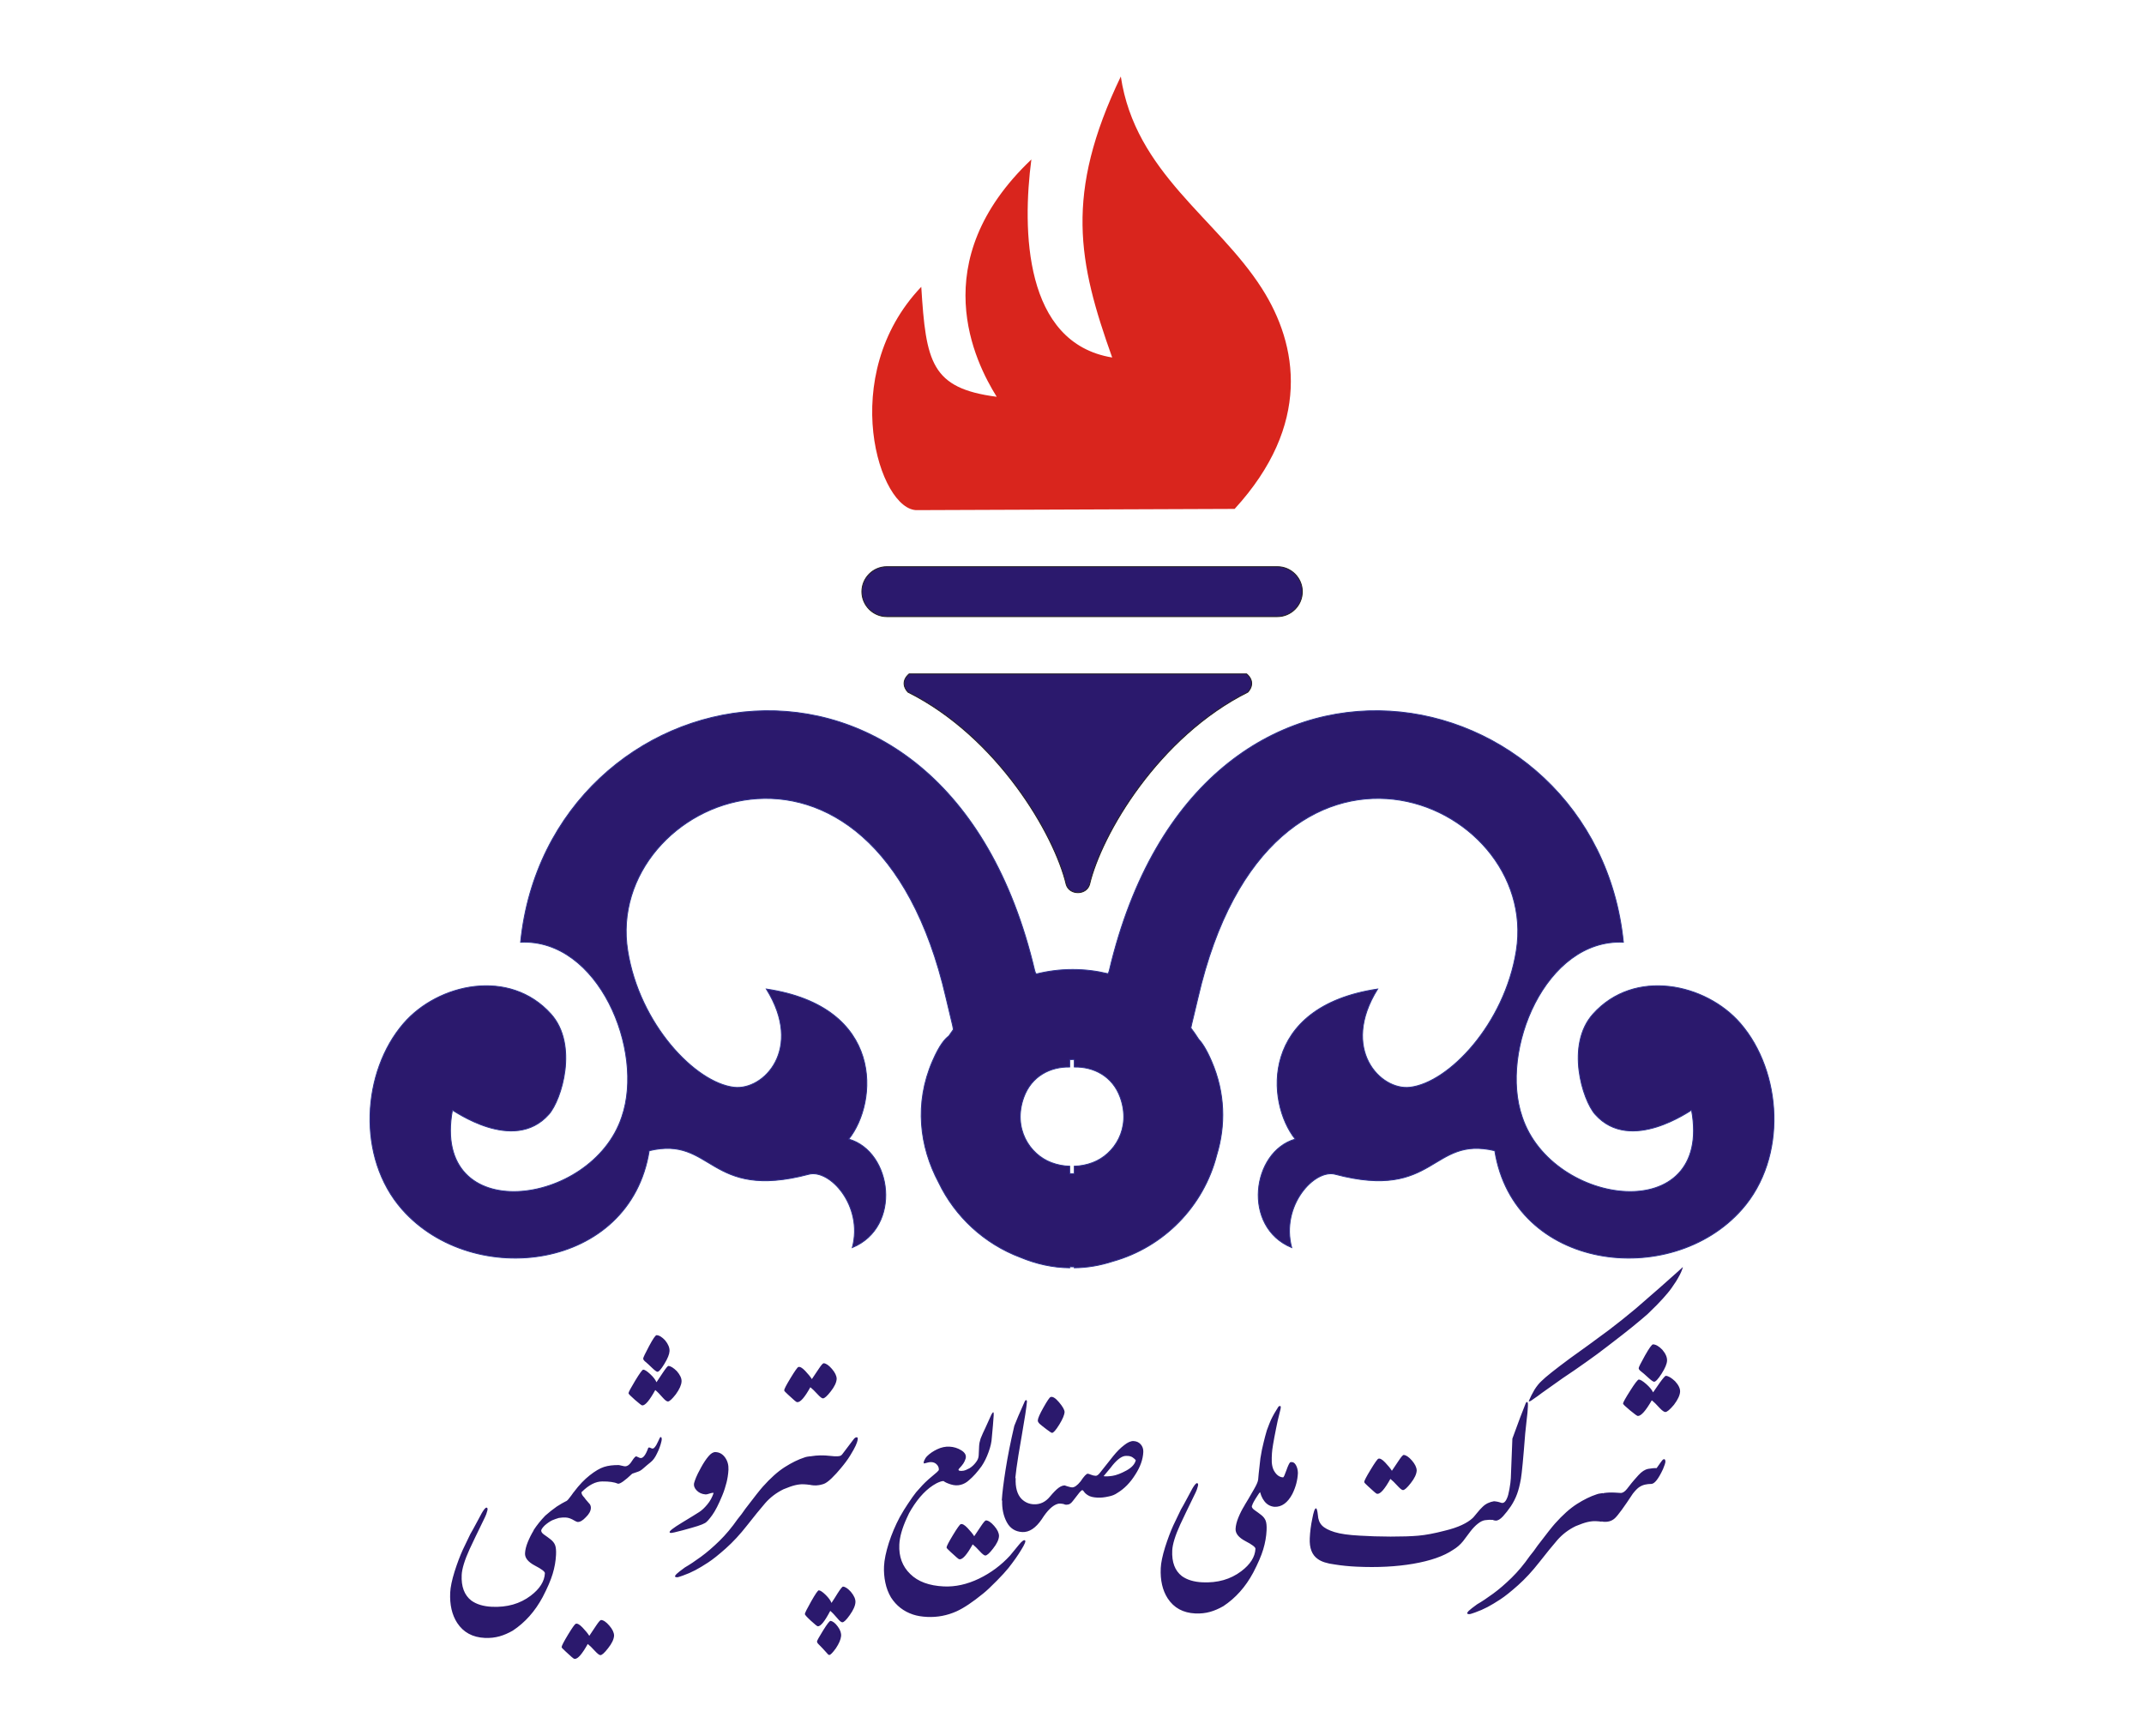
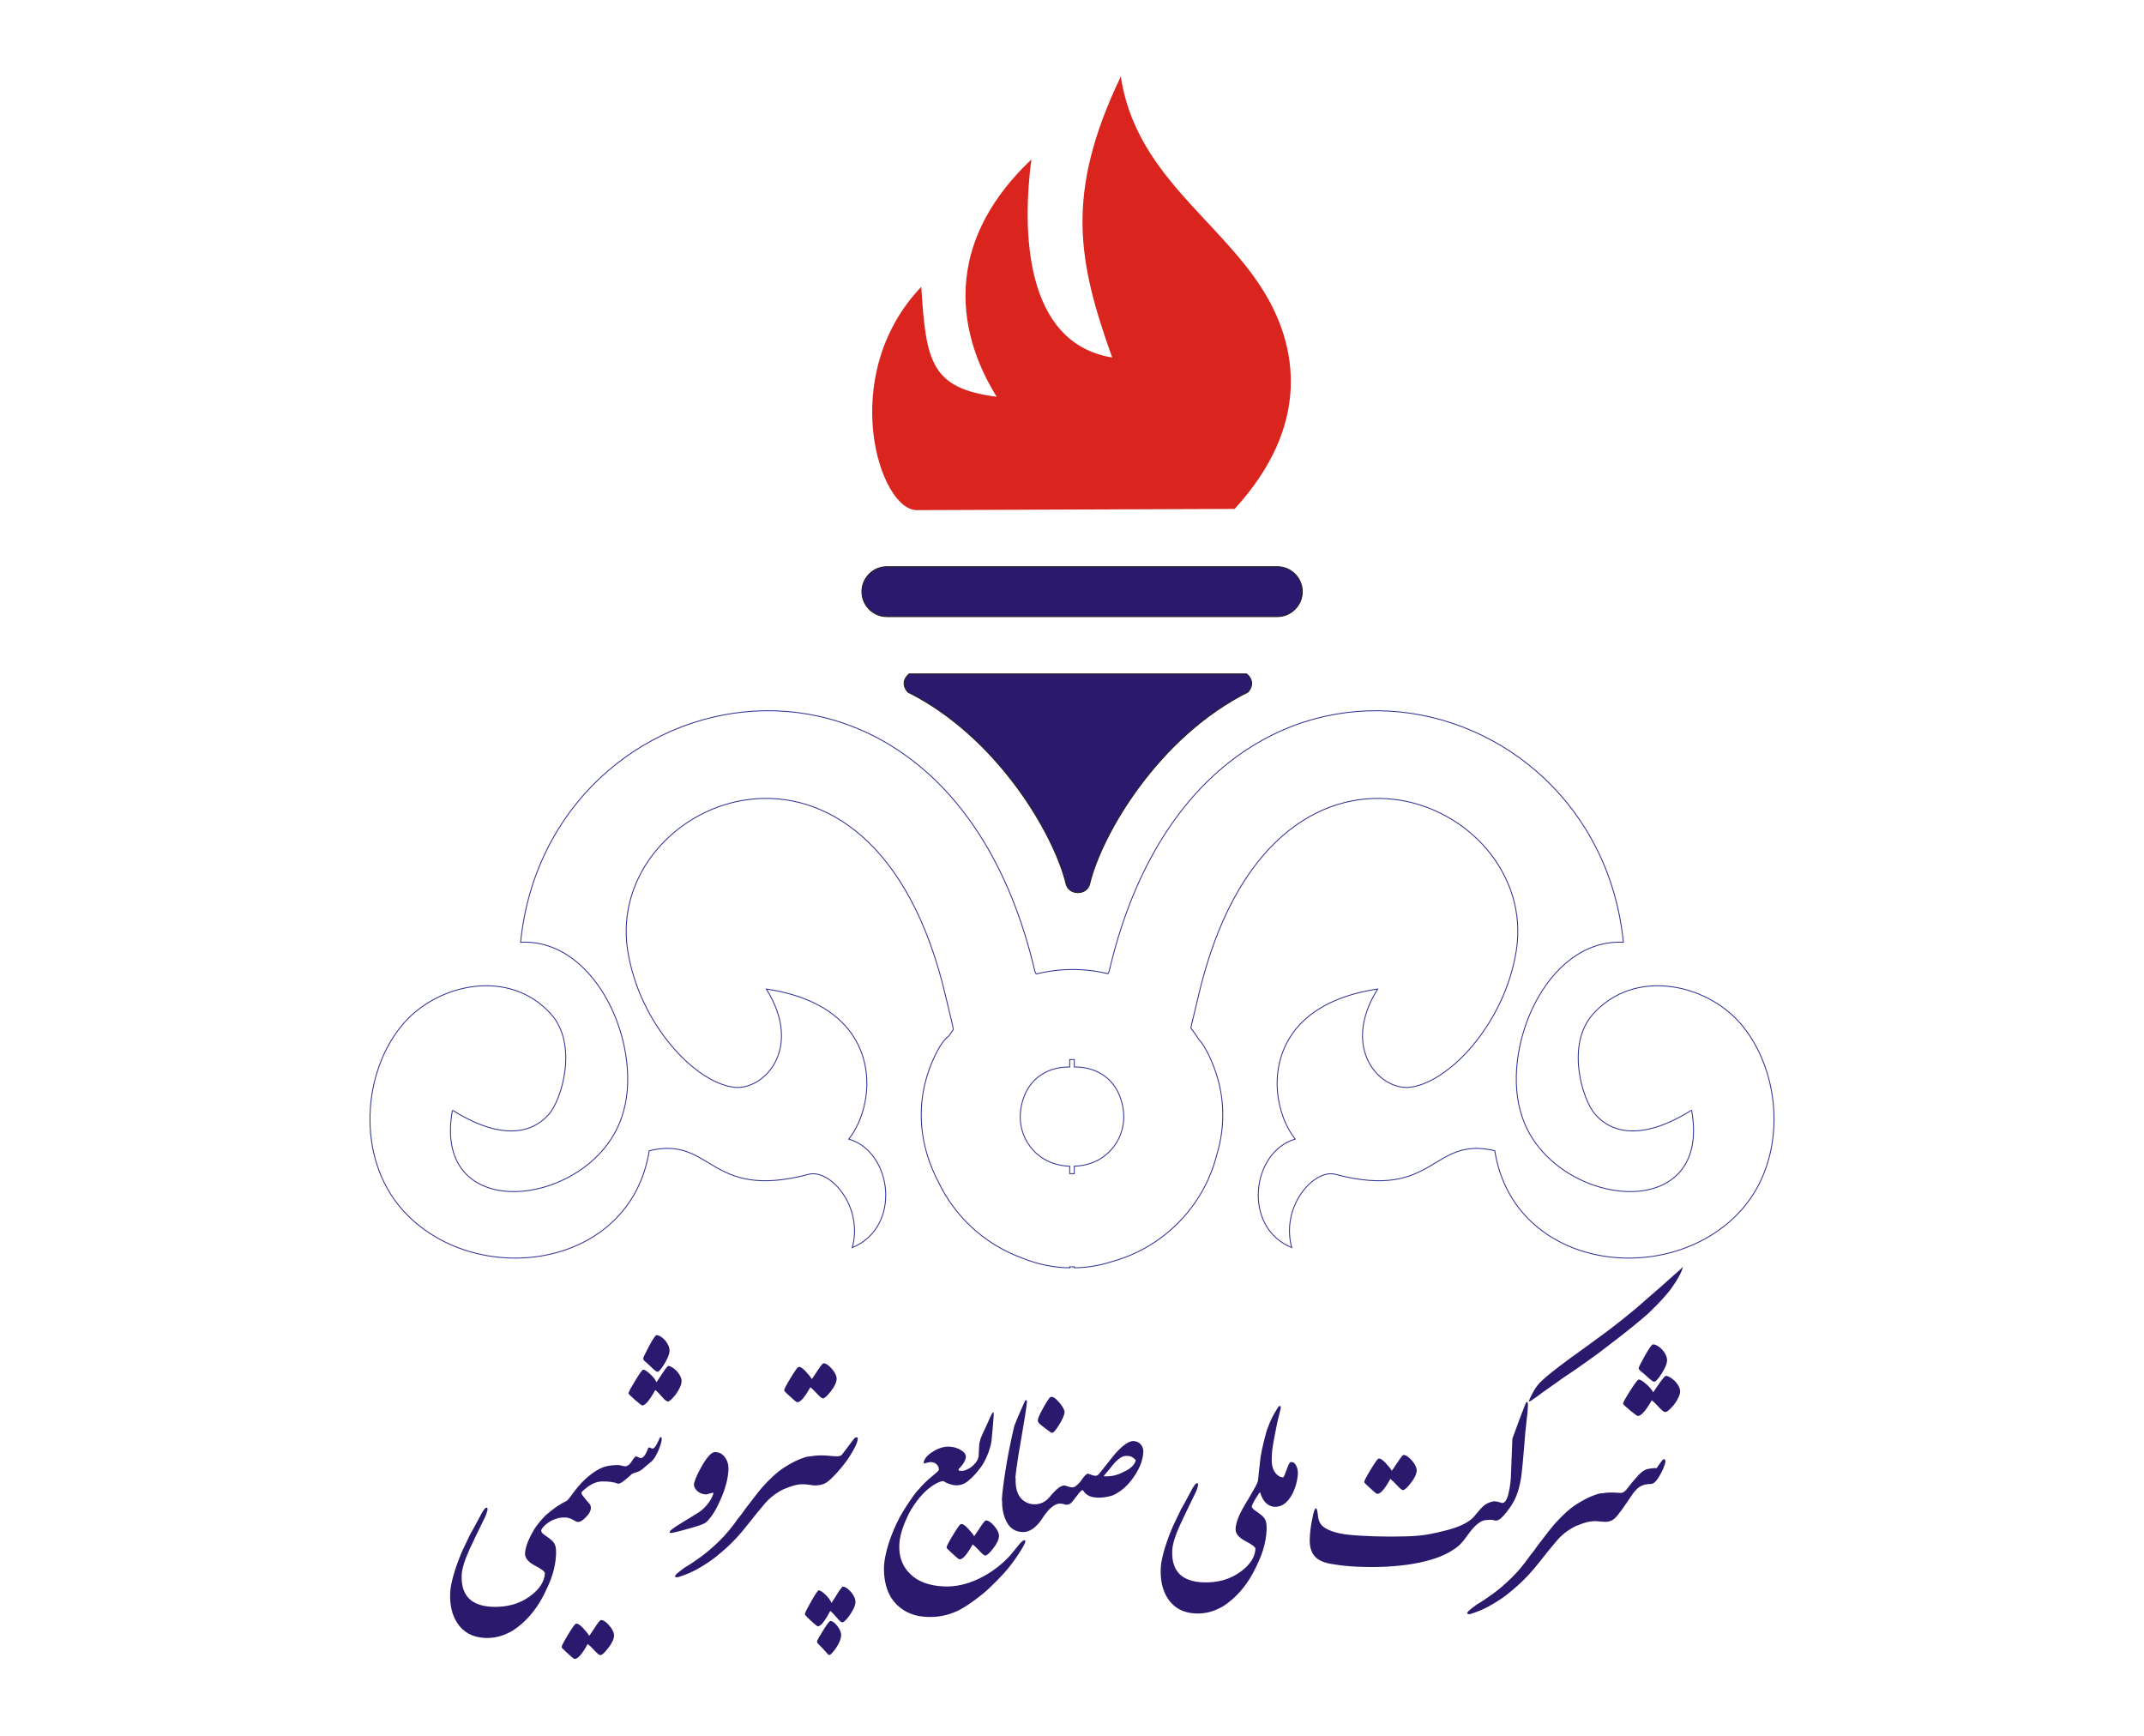
<svg xmlns="http://www.w3.org/2000/svg" version="1.1" id="Layer_1" x="0px" y="0px" width="1190.551px" height="963.78px" viewBox="0 14.173 1190.551 963.78" enable-background="new 0 14.173 1190.551 963.78" xml:space="preserve">
  <path fill-rule="evenodd" clip-rule="evenodd" fill="#D9251D" d="M617.591,212.666c-49.113-8.041-49.97-71.081-44.879-109.949  c-59.686,56.651-31.161,112.64-19.247,131.759c-36.43-4.708-39.277-19.19-41.889-61.045  c-47.099,49.364-23.234,124.833-2.136,123.979c0,0,173.047-0.66,176.15-0.677c42.699-46.673,35.262-90.938,15.083-122.492  c-24.896-38.929-70.301-64.087-78.294-117.598C590.981,122.081,598.7,159.744,617.591,212.666" />
  <path fill-rule="evenodd" clip-rule="evenodd" fill="#2B196D" d="M504.865,388.335h187.353c0,0,5.86,4.308,0.736,10.113  c-49.635,24.807-81.391,78.992-87.962,106.951c-0.961,2.985-3.771,4.415-6.45,4.4c-2.679,0.015-5.49-1.415-6.45-4.4  c-6.572-27.959-38.327-82.145-87.962-106.951C499.004,392.643,504.865,388.335,504.865,388.335z" />
  <path fill="none" stroke="#231F20" stroke-width="0.5" stroke-miterlimit="2.613" d="M504.865,388.335h187.353  c0,0,5.86,4.308,0.736,10.113c-49.635,24.807-81.391,78.992-87.962,106.951c-0.961,2.985-3.771,4.415-6.45,4.4  c-2.679,0.015-5.49-1.415-6.45-4.4c-6.572-27.959-38.327-82.145-87.962-106.951C499.004,392.643,504.865,388.335,504.865,388.335z" />
  <path fill-rule="evenodd" clip-rule="evenodd" fill="#2B196D" d="M492.464,328.809h216.84c7.624,0,13.862,6.237,13.862,13.862  c0,7.625-6.237,13.862-13.862,13.862h-216.84c-7.624,0-13.862-6.237-13.862-13.862C478.602,335.046,484.84,328.809,492.464,328.809z  " />
  <path fill="none" stroke="#231F20" stroke-width="0.5" stroke-miterlimit="2.613" d="M492.464,328.809h216.84  c7.624,0,13.862,6.237,13.862,13.862c0,7.625-6.237,13.862-13.862,13.862h-216.84c-7.624,0-13.862-6.237-13.862-13.862  C478.602,335.046,484.84,328.809,492.464,328.809z" />
  <path fill="#2B196D" d="M829.236,858.026c-1.803-0.084-3.359-0.012-4.67,0.198c-1.237,0.195-2.55,0.839-3.902,1.932  c-1.311,1.004-2.696,2.421-4.118,4.252c-0.676,0.926-1.369,1.833-2.061,2.74c-0.693,0.907-1.386,1.814-2.061,2.74  c-1.572,1.932-3.417,3.544-5.572,4.817c-5.167,3.499-12.531,6.065-22.111,7.714c-9.415,1.604-19.881,2.146-31.4,1.609  c-4.29-0.2-8.336-0.605-12.12-1.214c-4.31-0.544-7.461-1.558-9.433-3.023c-3.256-2.23-4.739-6.092-4.483-11.59  c0.164-3.515,0.62-7.107,1.386-10.739c0.723-3.904,1.411-5.859,2.078-5.828c0.414,0.02,0.772,1.265,1.038,3.697  c0.139,2.446,0.897,4.396,2.293,5.834c1.397,1.438,3.707,2.648,6.912,3.646c3.188,0.998,7.889,1.668,14.089,1.993  c5.061,0.326,10.743,0.5,17.066,0.524c6.322,0.006,11.461-0.152,15.415-0.51c3.973-0.339,8.856-1.249,14.635-2.751  c3.781-0.908,6.957-1.97,9.486-3.153c2.549-1.182,4.579-2.497,6.09-3.908c0.148-0.083,0.894-0.97,2.235-2.605  c1.341-1.654,2.446-2.867,3.295-3.64c1.703-1.655,3.828-2.677,6.395-3.081c1.694,1.235,2.351,3.036,1.972,5.367  C831.024,855.309,830.188,856.968,829.236,858.026 M757.537,837c0.033-0.703,1.223-2.978,3.551-6.807  c2.329-3.848,3.76-5.878,4.313-6.105c0.882-0.32,2.168,0.39,3.802,2.129c1.653,1.739,2.883,3.26,3.708,4.563  c1.143-1.664,2.406-3.555,3.785-5.641c1.38-2.086,2.314-3.144,2.766-3.141c1.299,0.061,2.822,1.089,4.572,3.085  c1.731,2.014,2.62,3.862,2.65,5.543c-0.094,2.019-1.196,4.352-3.289,7c-2.037,2.616-3.489,3.92-4.372,3.88  c-0.595-0.028-1.622-0.853-3.083-2.456c-1.461-1.604-2.74-2.856-3.872-3.758c-3.116,5.619-5.521,8.378-7.215,8.3  c-0.415-0.019-1.012-0.39-1.738-1.093c-0.728-0.667-1.819-1.674-3.329-3.009C758.278,838.156,757.522,837.325,757.537,837z   M856.083,780.876c2.142-2.158,7.414-6.357,15.834-12.594c6.483-4.612,13.663-9.824,21.523-15.672  c4.869-3.694,9.804-7.637,14.842-11.847c2.672-2.314,7.153-6.207,13.405-11.661c8.498-7.517,12.758-11.329,12.765-11.473  c-0.017,0.36-0.148,0.842-0.393,1.463c-0.566,1.671-1.717,3.894-3.436,6.668c-1.753,2.737-3.337,4.921-4.749,6.553  c-1.456,1.775-3.416,3.924-5.865,6.448c-2.877,2.829-4.563,4.485-5.035,4.95c-1.434,1.306-4.311,3.719-8.592,7.224  c-1.539,1.229-3.452,2.748-5.741,4.555c-2.287,1.791-4.947,3.835-7.945,6.134c-4.122,3.186-7.939,6.007-11.45,8.463  c-4.634,3.307-9.114,6.404-13.458,9.273l-11.546,8.188c-0.844,0.665-1.668,1.277-2.489,1.853c-0.821,0.558-1.586,1.082-2.277,1.574  c-1.536,1.175-2.403,1.55-2.584,1.163c0.835-2.021,1.892-4.139,3.206-6.373C853.309,783.819,854.649,782.182,856.083,780.876z   M828.968,858.055c-0.441-1.791-0.649-3.517-0.624-5.214c0.024-1.697,0.393-3.414,1.106-5.133c1.37,0.064,2.731,0.326,4.044,0.821  c1.315,0.477,2.437-0.339,3.332-2.501c0.478-0.953,0.919-2.648,1.356-5.067c0.442-2.509,0.698-4.52,0.767-5.997l0.863-22.019  l4.239-11.509l3.18-8.162c0.401-0.831,0.766-0.922,1.132-0.254c0.099,0.203,0.12,0.909,0.064,2.116  c-0.107,2.289-0.327,4.7-0.661,7.213c-0.313,2.84-0.579,5.447-0.833,7.802c-1.054,13.699-1.858,22.062-2.378,25.073  c-0.591,3.369-1.3,6.19-2.147,8.481c-0.849,2.327-1.983,4.569-3.402,6.724c-1.436,2.119-2.896,3.984-4.381,5.614  c-1.523,1.663-2.897,2.467-4.087,2.411C829.729,858.379,829.211,858.247,828.968,858.055z M886.621,843.861  c0.589-0.226,1.155-0.361,1.755-0.442c0.582-0.081,1.164-0.163,1.728-0.245c0.929,1.381,1.513,2.816,1.752,4.273  c0.257,1.457,0.3,2.868,0.126,4.269c-0.173,1.383-0.505,2.687-1.015,3.945c-0.492,1.241-1.032,2.373-1.604,3.412  c-0.734-0.142-1.813-0.247-3.219-0.312c-1.406-0.066-2.987,0.114-4.74,0.52c-1.552,0.361-3.718,1.11-6.445,2.247  c-4.012,1.963-7.402,4.551-10.188,7.746c-2.769,3.213-6.103,7.303-10.022,12.306c-3.899,4.985-7.837,9.246-11.813,12.782  c-3.977,3.537-7.242,6.149-9.813,7.818c-2.553,1.688-4.932,3.095-7.1,4.258c-2.167,1.145-4.49,2.157-6.97,3.035  c-0.222,0.099-0.479,0.194-0.808,0.27c-0.387,0.162-0.827,0.304-1.284,0.428c-0.937,0.335-1.676,0.301-2.218-0.103  c-0.168-0.261,0.089-0.737,0.755-1.447c0.85-0.809,2.425-2.037,4.725-3.7c2.617-1.504,5.562-3.462,8.873-5.892  c3.31-2.411,6.717-5.36,10.256-8.808c3.521-3.449,6.907-7.482,10.12-12.102c1.531-1.826,2.976-3.763,4.334-5.778  c5.004-6.577,8.228-10.655,9.675-12.249c4.251-4.77,8.304-8.393,12.177-10.869C879.531,846.764,883.191,844.966,886.621,843.861z   M923.484,829.807c-2.549,5.482-4.719,8.253-6.527,8.277c-1.192-0.001-2.336,0.126-3.395,0.366  c-1.076,0.221-2.108,0.661-3.132,1.299c-1.024,0.639-2.256,1.882-3.715,3.729c-4.899,7.45-8.219,12.011-9.956,13.628  c-1.738,1.635-4.026,2.288-6.864,1.939c-0.481-0.167-0.911-0.621-1.291-1.361c-0.364-0.74-0.665-1.638-0.869-2.678  c-0.222-1.058-0.35-2.184-0.383-3.415c-0.034-1.212,0.057-2.382,0.272-3.51c0.214-1.11,0.568-2.123,1.044-3.022  c0.475-0.882,1.136-1.519,1.967-1.914c1.947-0.289,4.028-0.372,6.226-0.234c2.198,0.139,3.206,0.204,3.044,0.196  c1.118,0.052,2.308-0.687,3.537-2.219c0.498-0.61,1.344-1.726,2.593-3.312c0.748-0.923,2.008-2.381,3.798-4.358  c1.79-1.976,3.597-3.138,5.402-3.488c1.822-0.331,3.382-0.474,4.68-0.414c0.79-1.047,1.525-2.079,2.186-3.096  c0.662-1.017,1.213-1.606,1.638-1.803c0.645-0.277,1.005,0.137,1.061,1.259C924.76,826.452,924.316,827.84,923.484,829.807z   M901.257,793.471c0.03-0.63,1.351-3.008,3.963-7.114c2.595-4.124,4.209-6.199,4.807-6.243c0.883,0.041,2.27,0.9,4.145,2.541  c1.874,1.659,3.139,3.199,3.778,4.602c1.334-1.871,2.594-3.71,3.796-5.478c1.814-2.499,2.92-3.73,3.299-3.713  c1.351,0.063,3.039,1.063,5.1,2.984c1.96,2.133,2.881,4.073,2.8,5.803c-0.091,1.965-1.216,4.406-3.412,7.302  c-2.276,2.713-3.873,4.048-4.793,4.005c-0.703-0.033-1.7-0.73-3.01-2.091c-1.821-2.036-3.324-3.497-4.51-4.402  c-3.381,5.877-5.973,8.773-7.757,8.69c-0.396-0.018-1.865-1.08-4.404-3.185C902.502,795.047,901.241,793.814,901.257,793.471z   M909.961,773.77c0.026-0.541,1.181-2.854,3.486-6.973c2.322-4.101,3.81-6.182,4.48-6.205c1.586,0.074,3.293,1.057,5.154,2.986  c1.832,2.162,2.714,4.191,2.625,6.101c-0.083,1.767-1.097,4.158-3.027,7.194c-1.948,3.034-3.336,4.523-4.183,4.484  c-0.523-0.024-1.642-0.818-3.34-2.378c-1.68-1.56-2.982-2.686-3.89-3.361C910.376,774.946,909.935,774.329,909.961,773.77z   M302.573,887.667c0.041-0.883-1.807-2.306-5.529-4.232c-3.774-1.982-5.619-4.254-5.5-6.814c0.088-1.874,0.6-3.965,1.538-6.269  c0.938-2.287,2.034-4.476,3.303-6.53c0.251-0.35,0.606-0.586,1.065-0.745c0.442-0.16,0.878-0.23,1.329-0.209  c0.432,0.021,0.825,0.129,1.177,0.325c0.334,0.197,0.539,0.459,0.595,0.822c-0.035,0.739,0.526,1.506,1.699,2.301  c1.156,0.794,2.326,1.644,3.494,2.566c1.185,0.922,2.004,1.954,2.474,3.114c0.485,1.215,0.654,3.029,0.542,5.426  c-0.162,3.479-0.779,7.01-1.866,10.59c-1.05,3.529-2.912,7.831-5.57,12.928c-4.253,7.914-9.78,14.106-16.583,18.594  c-2.506,1.437-4.939,2.48-7.301,3.146c-2.581,0.73-5.323,1.036-8.243,0.899c-6.796-0.316-11.905-3.101-15.329-8.337  c-2.9-4.471-4.191-10.095-3.877-16.855c0.14-2.993,0.954-6.893,2.441-11.683c1.5-4.663,3.005-8.677,4.534-12.019  c1.643-3.483,3.063-6.415,4.222-8.801c0.35-0.543,0.843-1.405,1.475-2.587c0.632-1.163,1.462-2.677,2.451-4.528  c0.71-1.286,1.265-2.344,1.721-3.208c0.438-0.865,0.891-1.657,1.358-2.376c0.912-1.367,1.575-2.022,1.988-1.966  c0.59,0.136,0.723,0.756,0.383,1.86c-0.332,1.303-0.744,2.404-1.203,3.341c-4.135,8.479-6.995,14.416-8.562,17.811  c-2.797,6.139-4.267,10.948-4.428,14.391c-0.303,6.49,1.482,11.234,5.371,14.233c2.866,2.067,6.661,3.219,11.384,3.439  c8.455,0.393,15.632-1.658,21.568-6.15C299.731,896.332,302.364,892.174,302.573,887.667z M296.261,863.832  c1.811-2.806,3.996-5.504,6.502-8.116c2.034-1.802,4.174-3.509,6.433-5.084c2.085-1.33,3.682-2.249,4.791-2.794  c0.641-0.188,1.299-0.752,1.994-1.714c0.881-1.079,1.787-2.302,2.698-3.632c1.08-0.311,1.866-0.491,2.358-0.577  c0.454-0.051,0.85-0.033,1.171,0.054c0.197,0.045,0.439,0.292,0.708,0.72c-0.033,0.703,0.258,1.439,0.891,2.209  c0.38,0.379,0.858,0.979,1.45,1.82c1.01,1.203,1.781,2.106,2.314,2.69c0.386,0.633,0.57,1.327,0.535,2.103  c-0.077,1.64-1.004,3.331-2.783,5.055c-1.692,1.818-3.215,2.705-4.567,2.641c-0.342-0.016-0.909-0.259-1.701-0.711  c-1.791-1.113-3.408-1.695-4.85-1.762c-1.298-0.06-2.584,0.024-3.877,0.235c-1.282,0.375-2.513,0.805-3.711,1.309  c-1.369,0.677-2.731,1.626-4.106,2.826c-1.212,1.19-1.888,2.152-2.033,2.922c-0.722,0.364-1.435,0.547-2.14,0.568  C297.633,864.619,296.94,864.37,296.261,863.832z M343.182,837.964c-2.019-0.871-4.908-1.295-8.686-1.253  c-3.702-0.028-7.514,1.908-11.436,5.826c-0.37,0.182-0.773,0.307-1.209,0.36c-0.436,0.052-0.853,0.069-1.249,0.05  c-0.379-0.017-0.737-0.07-1.075-0.176c-0.321-0.105-0.567-0.261-0.685-0.429c2.773-3.683,5.66-6.71,8.641-9.046  c2.982-2.354,5.619-3.893,7.912-4.635c2.293-0.743,5.055-1.084,8.268-1.042c0.639,2.179,0.928,3.746,0.883,4.702  c-0.052,1.117-0.391,2.565-0.997,4.343C343.53,837.077,343.401,837.523,343.182,837.964z M311.86,928.659  c-0.015,0.306,0.723,1.135,2.233,2.47c1.508,1.352,2.619,2.344,3.327,3.027c0.744,0.703,1.324,1.056,1.739,1.074  c1.694,0.08,4.099-2.681,7.214-8.281c1.132,0.902,2.429,2.154,3.872,3.757c1.462,1.586,2.507,2.411,3.102,2.438  c0.883,0.041,2.335-1.246,4.354-3.88c2.111-2.648,3.195-4.982,3.288-6.983c-0.029-1.7-0.9-3.547-2.65-5.543  c-1.731-2.014-3.255-3.042-4.571-3.103c-0.452,0.015-1.368,1.056-2.766,3.159c-1.379,2.086-2.641,3.96-3.767,5.642  c-0.823-1.321-2.072-2.843-3.707-4.562c-1.654-1.74-2.922-2.449-3.82-2.147c-0.535,0.228-1.985,2.256-4.313,6.104  C313.064,925.68,311.892,927.956,311.86,928.659z M346.381,828.213c1.572,0.399,3.04-0.491,4.386-2.632  c1.365-2.14,2.256-3.056,2.694-2.747c0.903,0.385,1.469,0.646,1.717,0.767c1.63,0.672,3.234-1.168,4.811-5.557  c0.267-0.295,0.77-0.236,1.546,0.18c0.774,0.433,1.451,0.266,2.009-0.485c0.63-0.712,1.296-1.837,1.964-3.377  c0.668-1.54,1.082-2.298,1.263-2.289c0.362-0.019,0.569,0.207,0.655,0.68c0.086,0.492,0.041,1.051-0.132,1.675  c-0.523,2.306-1.371,4.615-2.544,6.909c-1.003,2.139-2.197,3.727-3.546,4.766c-1.332,1.058-2.573,2.12-3.742,3.15  c-1.227,1.116-2.307,1.807-3.276,2.069c-1.12,0.382-2.148,0.731-3.122,1.083c-4.064,3.857-6.698,5.722-7.882,5.558  c-0.162-0.423-0.329-1.082-0.489-1.919c-0.176-0.858-0.278-1.783-0.322-2.779c-0.044-0.996,0.02-1.987,0.211-2.972  c0.191-1.003,0.558-1.888,1.082-2.677L346.381,828.213z M349.004,787.734c0.029-0.631,1.276-2.957,3.722-6.999  c2.445-4.023,3.932-6.068,4.458-6.115c0.847,0.039,2.145,0.877,3.877,2.493c1.749,1.617,2.908,3.116,3.475,4.515  c1.242-1.839,2.446-3.643,3.593-5.379c1.65-2.47,2.665-3.688,3.025-3.671c1.262,0.059,2.842,1.036,4.724,2.912  c1.817,2.109,2.669,3.991,2.589,5.685c-0.09,1.928-1.14,4.318-3.187,7.15c-2.094,2.684-3.566,4.025-4.413,3.985  c-0.666-0.03-1.609-0.743-2.81-2.1c-1.681-1.939-3.077-3.377-4.192-4.26c-3.177,5.778-5.586,8.628-7.227,8.552  c-0.361-0.016-1.721-1.056-4.099-3.135C350.178,789.307,348.987,788.095,349.004,787.734z M357.166,768.423  c0.024-0.523,1.106-2.803,3.245-6.822c2.157-4.037,3.534-6.068,4.186-6.11c1.478,0.069,3.059,1.046,4.778,2.914  c1.709,2.103,2.502,4.073,2.415,5.948c-0.08,1.712-1.021,4.071-2.84,7.058c-1.82,2.986-3.099,4.462-3.874,4.426  c-0.505-0.023-1.535-0.794-3.108-2.313c-1.555-1.518-2.769-2.622-3.604-3.293C357.547,769.561,357.141,768.964,357.166,768.423z   M401.14,844.34c-2.059,5.035-3.948,8.723-5.647,11.064c-1.7,2.36-3.014,3.817-3.923,4.352c-0.929,0.535-2.31,1.104-4.126,1.687  c-1.834,0.583-4.616,1.375-8.35,2.393c-3.731,1-5.941,1.493-6.608,1.462c-0.414-0.019-0.626-0.137-0.616-0.353  c-0.389-0.578,1.88-2.369,6.844-5.372c4.944-2.986,8.145-4.968,9.578-5.895c1.454-0.944,2.946-2.338,4.496-4.217  c1.55-1.86,2.716-3.992,3.496-6.395c-0.396-0.055-0.775-0.036-1.141,0.055c-0.384,0.091-0.749,0.182-1.135,0.308  c-0.367,0.127-0.751,0.237-1.154,0.344c-0.385,0.109-0.766,0.145-1.108,0.129c-1.963-0.145-3.59-0.872-4.85-2.159  c-1.259-1.27-1.755-2.648-1.47-4.115c0.239-0.856,0.594-1.888,1.064-3.058c0.453-1.189,1.388-3.042,2.77-5.561  c1.383-2.537,2.762-4.623,4.139-6.239c1.359-1.635,2.678-2.422,3.94-2.364c2.181,0.101,3.959,1.106,5.315,3.029  c1.356,1.906,1.974,4.175,1.853,6.771c-0.062,1.316-0.212,2.609-0.417,3.901c-0.222,1.29-0.436,2.382-0.655,3.221  c-0.221,0.857-0.543,1.962-0.949,3.298C402.063,841.962,401.626,843.206,401.14,844.34z M446.738,823.377  c0.589-0.225,1.155-0.361,1.755-0.442c0.582-0.082,1.164-0.163,1.728-0.245c0.929,1.38,1.513,2.816,1.753,4.273  c0.257,1.457,0.299,2.868,0.126,4.269c-0.173,1.383-0.505,2.686-1.015,3.945c-0.492,1.241-1.031,2.373-1.604,3.411  c-0.733-0.142-1.813-0.247-3.219-0.312c-1.406-0.065-2.986,0.114-4.74,0.52c-1.552,0.361-3.718,1.11-6.445,2.247  c-4.012,1.963-7.402,4.551-10.188,7.746c-2.769,3.214-6.103,7.303-10.022,12.306c-3.899,4.985-7.837,9.245-11.814,12.782  c-3.976,3.537-7.242,6.148-9.812,7.817c-2.553,1.688-4.932,3.095-7.1,4.258c-2.167,1.146-4.49,2.158-6.97,3.036  c-0.222,0.098-0.479,0.194-0.808,0.269c-0.387,0.163-0.827,0.305-1.284,0.428c-0.937,0.336-1.676,0.301-2.218-0.104  c-0.168-0.261,0.089-0.736,0.755-1.446c0.851-0.809,2.425-2.037,4.725-3.7c2.617-1.504,5.562-3.463,8.873-5.892  c3.31-2.411,6.717-5.36,10.256-8.808c3.521-3.449,6.907-7.483,10.12-12.102c1.531-1.826,2.976-3.763,4.334-5.779  c5.004-6.577,8.228-10.654,9.675-12.249c4.251-4.77,8.304-8.394,12.177-10.869C439.648,826.281,443.308,824.482,446.738,823.377z   M435.451,786.101c0.033-0.703,1.204-2.979,3.551-6.825c2.329-3.83,3.761-5.878,4.294-6.088c0.9-0.319,2.168,0.391,3.821,2.13  c1.653,1.739,2.883,3.26,3.707,4.563c1.125-1.664,2.388-3.557,3.785-5.641c1.381-2.086,2.296-3.145,2.767-3.16  c1.298,0.061,2.821,1.107,4.552,3.103c1.749,2.015,2.638,3.863,2.669,5.544c-0.094,2.019-1.196,4.352-3.289,7.001  c-2.037,2.615-3.487,3.902-4.37,3.861c-0.595-0.028-1.624-0.834-3.085-2.438c-1.461-1.604-2.757-2.857-3.871-3.758  c-3.116,5.619-5.521,8.379-7.216,8.299c-0.432-0.02-1.011-0.39-1.756-1.093c-0.709-0.666-1.819-1.674-3.328-3.01  C436.174,787.255,435.435,786.425,435.451,786.101z M454.636,838.769c-1.019,0.152-1.96,0.198-2.806,0.123  c-0.845-0.076-1.546-0.162-2.099-0.297c-0.413-0.055-0.776-0.416-1.089-1.062c-0.313-0.647-0.546-1.471-0.735-2.437  c-0.189-0.985-0.265-2.073-0.264-3.264c0.002-1.21,0.093-2.381,0.292-3.546c0.197-1.147,0.5-2.217,0.926-3.209  c0.407-0.993,0.95-1.78,1.61-2.381c3.35-0.549,6.803-0.605,10.378-0.186c3.575,0.438,5.713,0.303,6.378-0.407  c0.882,0.854,1.263,1.974,1.179,3.379c-0.066,1.406-0.578,2.719-1.519,3.904c-1.571,1.932-3.284,3.785-5.1,5.562  c-1.835,1.757-3.348,2.825-4.539,3.203C456.039,838.509,455.181,838.722,454.636,838.769z M472.192,822.171  c-0.801,1.299-1.635,2.543-2.521,3.713c-0.886,1.187-1.808,2.354-2.783,3.501c-0.393-1.247-0.552-2.483-0.461-3.671  c0.092-1.207,0.364-2.404,0.8-3.612c0.262-0.204,0.492-0.483,0.724-0.815l5.582-7.364c0.462-0.61,0.732-0.977,0.846-1.08  c0.624-0.603,1.21-0.775,1.724-0.553c0.227,0.156,0.279,0.592,0.154,1.345c-0.147,0.824-0.521,1.89-1.106,3.2  C474.566,818.127,473.58,819.905,472.192,822.171z M446.928,910.349c-0.017,0.378,1.082,1.605,3.316,3.678  c2.235,2.055,3.523,3.09,3.885,3.107c1.586,0.074,3.887-2.782,6.902-8.567c1.096,0.9,2.44,2.3,4.049,4.218  c1.128,1.389,2.016,2.099,2.647,2.129c0.847,0.039,2.229-1.305,4.162-4.033c1.991-2.798,3.042-5.189,3.133-7.153  c0.079-1.694-0.771-3.613-2.533-5.736c-1.718-1.886-3.174-2.84-4.364-2.895c-0.396-0.018-1.394,1.218-2.991,3.709  c-1.057,1.757-2.206,3.546-3.41,5.352c-0.515-1.361-1.601-2.857-3.26-4.488c-1.676-1.632-2.938-2.467-3.785-2.507  c-0.487-0.023-1.9,2.007-4.223,6.108C448.134,907.353,446.958,909.719,446.928,910.349z M453.683,925.532  c-0.022,0.469,0.296,1.025,0.987,1.69c0.674,0.663,1.381,1.383,2.121,2.176c0.741,0.776,1.48,1.569,2.2,2.415  c0.578,0.768,1.064,1.188,1.478,1.243c0.648,0.03,1.862-1.196,3.677-3.695c1.748-2.628,2.7-4.86,2.895-6.694  c0.187-1.689-0.416-3.488-1.827-5.397c-1.409-1.926-2.752-2.964-4.009-3.132c-0.501-0.095-1.865,1.648-4.091,5.23  C454.887,922.951,453.743,925.011,453.683,925.532z M538.104,835.998c-1.36,1.274-2.917,2.14-4.637,2.584  c-1.737,0.443-3.558,0.376-5.464-0.219c-1.923-0.613-3.267-1.218-4.05-1.869c-0.883-0.041-2.186,0.386-3.924,1.245  c-5.168,2.758-9.839,7.599-14.007,14.487c-0.758,1.139-1.611,2.797-2.562,4.976c-2.516,5.519-3.881,10.387-4.075,14.569  c-0.311,6.688,1.711,12.129,6.069,16.325c4.248,4.208,10.464,6.52,18.629,6.901c6.418,0.299,12.934-1.15,19.568-4.328  c6.581-3.199,12.325-7.465,17.216-12.802c2.147-2.664,3.795-4.665,4.942-6.02c1.648-2.037,2.787-2.834,3.399-2.39  c0.506,0.385-0.19,2.123-2.103,5.195c-1.86,3.093-4.24,6.469-7.138,10.146c-1.458,1.811-3.59,4.151-6.415,7.017  c-3.298,3.334-5.812,5.709-7.576,7.109c-5.84,4.768-10.763,8.062-14.805,9.897c-5.184,2.324-10.616,3.372-16.295,3.107  c-3.064-0.143-5.682-0.59-7.87-1.324c-5.212-1.724-9.292-4.895-12.257-9.513c-1.473-2.508-2.52-5.248-3.139-8.257  c-0.619-2.992-0.858-6.002-0.718-9.031c0.164-3.515,1.051-7.827,2.663-12.937c1.603-4.966,3.633-9.749,6.069-14.332  c1.616-2.888,3.121-5.347,4.537-7.412c1.885-2.839,3.412-4.99,4.582-6.453c1.222-1.424,2.403-2.724,3.505-3.902  c1.863-1.973,4.52-4.342,7.956-7.145c0.736-0.67,1.119-1.14,1.131-1.392c0.052-1.118-0.336-2.094-1.129-2.908  c-0.773-0.849-1.8-1.294-3.062-1.352c-0.667-0.031-1.358,0.063-2.036,0.266c-0.679,0.222-1.337,0.39-1.974,0.504  c-0.314-0.231-0.289-0.772,0.076-1.64c0.464-1.044,0.97-1.816,1.481-2.316c1.592-1.587,3.514-2.908,5.767-3.959  c2.253-1.069,4.516-1.542,6.769-1.437c2.397,0.111,4.606,0.793,6.624,2.061c2.02,1.251,2.817,2.751,2.374,4.501  c-0.321,1.069-0.744,2.006-1.267,2.777c-0.505,0.753-1.31,1.746-2.43,2.922c-0.441,0.54-0.368,0.922,0.273,1.115  c0.626,0.137,1.367,0.136,2.223-0.023c0.856-0.159,1.98-0.612,3.389-1.395c1.321-0.824,2.455-1.892,3.436-3.182  c1.016-1.254,1.546-2.548,1.609-3.9l0.243-5.227c0.059-1.262,0.339-2.64,0.825-4.135c0.837-2.074,1.685-3.986,2.542-5.699  l3.483-7.678c0.417-0.793,0.761-1.192,1.014-1.217c0.198,0.009,0.282,0.555,0.23,1.654l-0.425,5.635l-0.624,6.8  c-0.11,2.361-0.704,5.025-1.8,8.009c-1.059,2.95-2.336,5.564-3.869,7.823C542.742,831.463,540.416,834.064,538.104,835.998z   M525.614,873.348c-0.015,0.324,0.724,1.136,2.233,2.489c1.51,1.334,2.619,2.343,3.329,3.009c0.744,0.703,1.322,1.073,1.737,1.093  c1.695,0.079,4.1-2.681,7.216-8.3c1.132,0.902,2.41,2.154,3.872,3.757c1.461,1.604,2.489,2.41,3.102,2.439  c0.883,0.041,2.334-1.246,4.353-3.863c2.112-2.665,3.195-4.982,3.289-7c-0.029-1.7-0.9-3.547-2.651-5.543  c-1.732-1.995-3.255-3.042-4.57-3.103c-0.453,0.015-1.369,1.074-2.766,3.159c-1.38,2.085-2.641,3.959-3.785,5.641  c-0.807-1.302-2.055-2.824-3.69-4.562c-1.654-1.739-2.921-2.449-3.821-2.129c-0.534,0.21-1.983,2.238-4.312,6.086  C526.819,870.369,525.647,872.644,525.614,873.348z M563.789,834.909c-0.2,1.959-0.482,3.752-0.883,5.378  c-0.383,1.626-0.879,2.976-1.491,4.086c-0.593,1.093-1.299,1.909-2.137,2.448c-0.837,0.521-1.838,0.673-2.983,0.439  c0.246-4.125,0.964-9.855,2.119-17.191c1.154-7.335,2.759-15.425,4.833-24.253c0.968-2.556,2.876-7.056,5.759-13.48  c0.318-0.635,0.6-0.875,0.884-0.754c0.283,0.122,0.398,0.38,0.378,0.813c-0.277,3.221-1.231,9.355-2.808,18.386  c-1.577,9.032-2.588,15.235-3.016,18.594C564.034,832.752,563.804,834.584,563.789,834.909z M590.94,849.325  c-1.573-0.363-2.763-0.418-3.587-0.167c-2.781,0.755-5.75,3.598-8.87,8.529c-3.355,4.921-6.97,7.299-10.81,7.12  c-3.91-0.219-6.787-2.051-8.631-5.515c-1.845-3.446-2.703-7.514-2.557-12.205c1.063-3.057,2.197-5.679,3.419-7.862  c1.203-2.184,2.573-3.656,4.09-4.434c-0.246,5.281,0.855,9.181,3.322,11.68c1.885,1.822,4.115,2.793,6.693,2.914  c3.588,0.167,6.618-1.282,9.091-4.346c1.875-2.244,3.448-3.832,4.722-4.784c1.271-0.935,2.485-1.384,3.603-1.332  c0.729,0.251,1.106,1.859,1.128,4.858C592.576,846.782,592.038,848.635,590.94,849.325z M576.287,802.81  c0.054-1.154,1.086-3.545,3.133-7.152c2.029-3.61,3.348-5.554,3.92-5.798c1.159-0.452,2.722,0.506,4.709,2.839  c1.987,2.333,3.023,4.133,3.108,5.402c-0.077,1.658-1.072,4.015-2.968,7.088c-1.913,3.072-3.248,4.582-4.023,4.546  c-0.325-0.016-1.324-0.658-3.034-1.966c-1.71-1.29-2.982-2.307-3.832-3.05C576.591,804.035,576.259,803.405,576.287,802.81z   M634.869,820.355c-0.192,4.128-1.689,8.34-4.51,12.653c-2.771,4.424-6.07,7.775-9.881,10.072c-1.419,1-3.076,1.664-4.97,1.991  c-2.137,0.497-4.152,0.71-6.063,0.621c-2.415-0.113-4.219-0.558-5.375-1.353c-1.035-0.662-1.746-1.309-2.13-1.96  c-0.409-0.543-0.684-0.826-0.864-0.835c-0.361-0.016-0.905,0.41-1.651,1.296c-0.48,0.61-1.727,2.196-3.708,4.759  c-0.942,1.221-1.839,1.866-2.691,1.934c-0.929,0.173-1.667,0.103-2.212-0.212c-0.574-0.478-1.011-1.185-1.275-2.101  c-0.282-0.917-0.418-1.88-0.389-2.891c0.012-1.028,0.185-2.033,0.555-2.991c0.371-0.976,0.895-1.764,1.591-2.364  c0.41,0.127,1.069,0.321,1.959,0.597c0.892,0.258,1.553,0.415,2.021,0.437c1.334,0.062,2.922-1.056,4.762-3.337  c1.923-2.873,3.253-4.293,3.992-4.258c0.325,0.015,0.93,0.206,1.834,0.573c0.833,0.346,1.691,0.548,2.574,0.59  c0.703,0.033,1.525-0.561,2.45-1.783c3.686-4.67,6.104-7.719,7.254-9.146c1.994-2.473,4.023-4.528,6.12-6.111  c1.97-1.57,3.703-2.32,5.181-2.251c1.623,0.076,2.932,0.66,3.946,1.773C634.454,817.229,634.947,818.679,634.869,820.355z   M630.699,824.93c-0.305-0.429-0.876-0.962-1.734-1.562c-0.858-0.599-2.018-0.889-3.501-0.849c-2.163-0.101-4.662,1.589-7.551,5.05  c-0.828,1.082-1.672,2.144-2.55,3.152c-0.879,1.025-1.721,2.051-2.545,3.06c1.146,0.198,2.794,0.13,4.922-0.186  c2.13-0.335,4.703-1.298,7.688-2.93C628.412,829.051,630.163,827.128,630.699,824.93z M697.142,874.089  c0.041-0.883-1.807-2.307-5.53-4.232c-3.774-1.983-5.619-4.254-5.5-6.814c0.087-1.875,0.6-3.965,1.538-6.27  c0.938-2.286,2.034-4.476,3.303-6.531c0.251-0.35,0.606-0.586,1.064-0.745c0.441-0.16,0.878-0.23,1.329-0.209  c0.432,0.02,0.825,0.129,1.177,0.326c0.334,0.196,0.539,0.458,0.595,0.823c-0.035,0.739,0.526,1.506,1.699,2.301  c1.156,0.794,2.326,1.643,3.493,2.566c1.186,0.921,2.005,1.954,2.475,3.113c0.485,1.215,0.654,3.029,0.541,5.427  c-0.162,3.479-0.778,7.009-1.866,10.59c-1.049,3.528-2.912,7.831-5.57,12.928c-4.253,7.913-9.78,14.105-16.583,18.594  c-2.506,1.438-4.94,2.48-7.301,3.147c-2.581,0.729-5.323,1.035-8.244,0.899c-6.797-0.317-11.905-3.102-15.329-8.338  c-2.9-4.471-4.191-10.095-3.877-16.855c0.14-2.992,0.954-6.893,2.442-11.683c1.499-4.663,3.005-8.676,4.534-12.019  c1.643-3.482,3.063-6.415,4.221-8.8c0.35-0.544,0.843-1.406,1.476-2.587c0.632-1.164,1.462-2.678,2.451-4.529  c0.71-1.286,1.265-2.344,1.721-3.208c0.438-0.865,0.89-1.657,1.358-2.375c0.912-1.367,1.575-2.023,1.988-1.967  c0.59,0.136,0.723,0.756,0.383,1.861c-0.332,1.303-0.745,2.404-1.203,3.34c-4.135,8.479-6.995,14.416-8.562,17.812  c-2.797,6.138-4.268,10.947-4.428,14.391c-0.303,6.489,1.482,11.233,5.371,14.232c2.866,2.067,6.661,3.219,11.383,3.439  c8.455,0.394,15.632-1.657,21.568-6.15C694.3,882.754,696.932,878.595,697.142,874.089z M706.313,820.988l-1.859,9.271  c-0.773,3.812-1.486,6.688-2.154,8.626c-0.628,2.229-1.24,3.338-1.835,3.311c-0.432-0.02-1.118,0.724-2.073,2.234  c-1.924,2.909-2.971,4.83-3.124,5.78c-0.616,0.423-1.313,0.643-2.071,0.644c-0.759,0.001-1.468-0.285-2.147-0.84l2.173-3.602  c1.883-3.201,2.905-4.978,3.104-5.366c1.375-2.375,2.161-4.127,2.306-5.295l0.326-3.526l0.933-8.375  c0.539-3.426,1.127-6.361,1.783-8.805c0.516-2.162,1.108-4.411,1.796-6.745c1.034-2.806,1.809-4.721,2.274-5.765  c1.061-2.245,2.46-4.728,4.211-7.428c0.429-0.287,0.794-0.361,1.076-0.221c0.298,0.194,0.216,1.185-0.282,2.968  c-0.48,1.766-0.903,3.499-1.272,5.198c-0.368,1.7-0.651,3.114-0.886,4.277C707.161,814.415,706.407,818.969,706.313,820.988z   M706.192,823.566c-0.162,3.48,0.419,6.143,1.743,7.976c1.251,1.847,2.777,2.821,4.58,2.905c0.328-0.057,0.912-1.349,1.788-3.855  c0.876-2.524,1.597-4.026,2.144-4.543c1.298-0.319,2.323,0.162,3.094,1.444c0.753,1.3,1.153,2.8,1.18,4.535  c-0.184,3.966-1.214,7.838-3.069,11.6c-2.634,4.953-5.961,7.346-9.98,7.159c-2.248-0.213-4.081-1.22-5.513-3.039  c-1.433-1.801-2.355-4.12-2.785-6.922c-0.41-2.82-0.564-5.355-0.457-7.645c0.008-0.957,0.145-1.944,0.41-2.979  c0.246-1.018,0.599-2.014,1.006-2.989c0.424-0.974,0.883-1.874,1.373-2.718c0.491-0.844,1.012-1.561,1.546-2.168  c0.553-0.624,1.097-1.05,1.633-1.315c0.535-0.246,1.025-0.295,1.433-0.132L706.192,823.566z" />
-   <path fill-rule="evenodd" clip-rule="evenodd" fill="#2B196D" d="M594.003,717.526v0.564c-9.304-0.071-18.61-2.145-27.444-5.827  c-19.946-7.518-36.214-22.535-45.364-41.617c-10.581-19.888-13.558-43.815-3.398-67.286c4.03-9.31,7.082-12.486,9.051-13.939  c0.82-1.236,1.671-2.451,2.555-3.64c-0.293-2.287-1.625-6.947-4.082-17.605c-40.146-174.148-190.304-111.084-176.748-26.093  c6.485,40.653,37.466,73.251,59.036,75.766c16.416,1.914,38.725-21.204,17.944-54.54c65.663,9.743,62.094,62.852,45.767,83.327  c24.254,6.993,29.571,48.887,1.967,60.227c6.191-23.288-12.592-43.77-24.189-40.693c-55.88,14.825-53.167-21.571-88.595-13.083  c-10.555,66.642-97.729,77.232-137.138,32.676c-25.66-29.013-22.276-76.724,0.728-103.338c19.167-22.175,58.822-30.902,81.864-5.219  c15.204,16.948,5.988,47.636-1.256,55.751c-19.673,22.038-53.262-2.721-53.47-2.349c-11.927,65.22,77.438,53.881,94.07,3.677  c12.756-36.882-13.031-99.018-56.206-96.967c15.207-150.948,235.517-196.469,285.482,15.796c0.169,0.715,0.45,1.331,0.829,1.859  c6.482-1.636,13.268-2.509,20.259-2.509c6.752,0,13.313,0.817,19.594,2.347c0.323-0.49,0.565-1.053,0.716-1.696  c49.966-212.265,270.275-166.744,285.482-15.796c-43.174-2.051-68.962,60.085-56.206,96.967  c16.633,50.204,105.998,61.543,94.07-3.677c-0.208-0.372-33.797,24.387-53.47,2.349c-7.244-8.115-16.46-38.803-1.256-55.751  c23.041-25.683,62.696-16.956,81.864,5.219c23.004,26.615,26.388,74.325,0.728,103.338  c-39.409,44.557-126.582,33.967-137.138-32.676c-35.428-8.488-32.715,27.908-88.595,13.083  c-11.596-3.077-30.38,17.405-24.189,40.693c-27.605-11.339-22.288-53.233,1.966-60.227c-16.327-20.475-19.896-73.584,45.767-83.327  c-20.782,33.336,1.528,56.454,17.943,54.54c21.57-2.515,52.552-35.113,59.036-75.766c13.555-84.991-136.602-148.056-176.749,26.093  c-2.187,9.483-3.482,14.219-3.948,16.759c1.515,1.983,2.942,4.036,4.276,6.154c1.856,1.98,4.267,5.504,7.196,12.27  c7.685,17.756,7.848,35.771,2.894,52.103c-7.275,28.526-29.409,51.113-57.673,59.029c-6.996,2.279-14.211,3.542-21.426,3.597v-0.555  c-0.295,0.003-0.588,0.012-0.884,0.012C595.109,717.547,594.555,717.537,594.003,717.526z M594.003,606.601  c-10.69-0.196-21.235,4.98-25.527,16.913c-6.173,17.165,3.283,31.624,15.321,36.164c3.458,1.305,6.897,1.924,10.206,2.002v4.107  c0.58,0.032,1.163,0.049,1.75,0.049c0.266,0,0.532-0.004,0.795-0.01v-4.146c3.309-0.078,6.748-0.698,10.206-2.002  c12.038-4.54,21.494-18.999,15.321-36.164c-4.292-11.933-14.837-17.109-25.527-16.913v-4.148c-0.264-0.006-0.529-0.01-0.795-0.01  c-0.587,0-1.171,0.017-1.75,0.049V606.601z" />
  <path fill="none" stroke="#2E3191" stroke-width="0.5" stroke-miterlimit="2.613" d="M594.003,717.526v0.564  c-9.304-0.071-18.61-2.145-27.444-5.827c-19.946-7.518-36.214-22.535-45.364-41.617c-10.581-19.888-13.558-43.815-3.398-67.286  c4.03-9.31,7.082-12.486,9.051-13.939c0.82-1.236,1.671-2.451,2.555-3.64c-0.293-2.287-1.625-6.947-4.082-17.605  c-40.146-174.148-190.304-111.084-176.748-26.093c6.485,40.653,37.466,73.251,59.036,75.766  c16.416,1.914,38.725-21.204,17.944-54.54c65.663,9.743,62.094,62.852,45.767,83.327c24.254,6.993,29.571,48.887,1.967,60.227  c6.191-23.288-12.592-43.77-24.189-40.693c-55.88,14.825-53.167-21.571-88.595-13.083c-10.555,66.642-97.729,77.232-137.138,32.676  c-25.66-29.013-22.276-76.724,0.728-103.338c19.167-22.175,58.822-30.902,81.864-5.219c15.204,16.948,5.988,47.636-1.256,55.751  c-19.673,22.038-53.262-2.721-53.47-2.349c-11.927,65.22,77.438,53.881,94.07,3.677c12.756-36.882-13.031-99.018-56.206-96.967  c15.207-150.948,235.517-196.469,285.482,15.796c0.169,0.715,0.45,1.331,0.829,1.859c6.482-1.636,13.268-2.509,20.259-2.509  c6.752,0,13.313,0.817,19.594,2.347c0.323-0.49,0.565-1.053,0.716-1.696c49.966-212.265,270.275-166.744,285.482-15.796  c-43.174-2.051-68.962,60.085-56.206,96.967c16.633,50.204,105.998,61.543,94.07-3.677c-0.208-0.372-33.797,24.387-53.47,2.349  c-7.244-8.115-16.46-38.803-1.256-55.751c23.041-25.683,62.696-16.956,81.864,5.219c23.004,26.615,26.388,74.325,0.728,103.338  c-39.409,44.557-126.582,33.967-137.138-32.676c-35.428-8.488-32.715,27.908-88.595,13.083  c-11.596-3.077-30.38,17.405-24.189,40.693c-27.605-11.339-22.288-53.233,1.966-60.227c-16.327-20.475-19.896-73.584,45.767-83.327  c-20.782,33.336,1.528,56.454,17.943,54.54c21.57-2.515,52.552-35.113,59.036-75.766c13.555-84.991-136.602-148.056-176.749,26.093  c-2.187,9.483-3.482,14.219-3.948,16.759c1.515,1.983,2.942,4.036,4.276,6.154c1.856,1.98,4.267,5.504,7.196,12.27  c7.685,17.756,7.848,35.771,2.894,52.103c-7.275,28.526-29.409,51.113-57.673,59.029c-6.996,2.279-14.211,3.542-21.426,3.597v-0.555  c-0.295,0.003-0.588,0.012-0.884,0.012C595.109,717.547,594.555,717.537,594.003,717.526z M594.003,606.601  c-10.69-0.196-21.235,4.98-25.527,16.913c-6.173,17.165,3.283,31.624,15.321,36.164c3.458,1.305,6.897,1.924,10.206,2.002v4.107  c0.58,0.032,1.163,0.049,1.75,0.049c0.266,0,0.532-0.004,0.795-0.01v-4.146c3.309-0.078,6.748-0.698,10.206-2.002  c12.038-4.54,21.494-18.999,15.321-36.164c-4.292-11.933-14.837-17.109-25.527-16.913v-4.148c-0.264-0.006-0.529-0.01-0.795-0.01  c-0.587,0-1.171,0.017-1.75,0.049V606.601z" />
</svg>